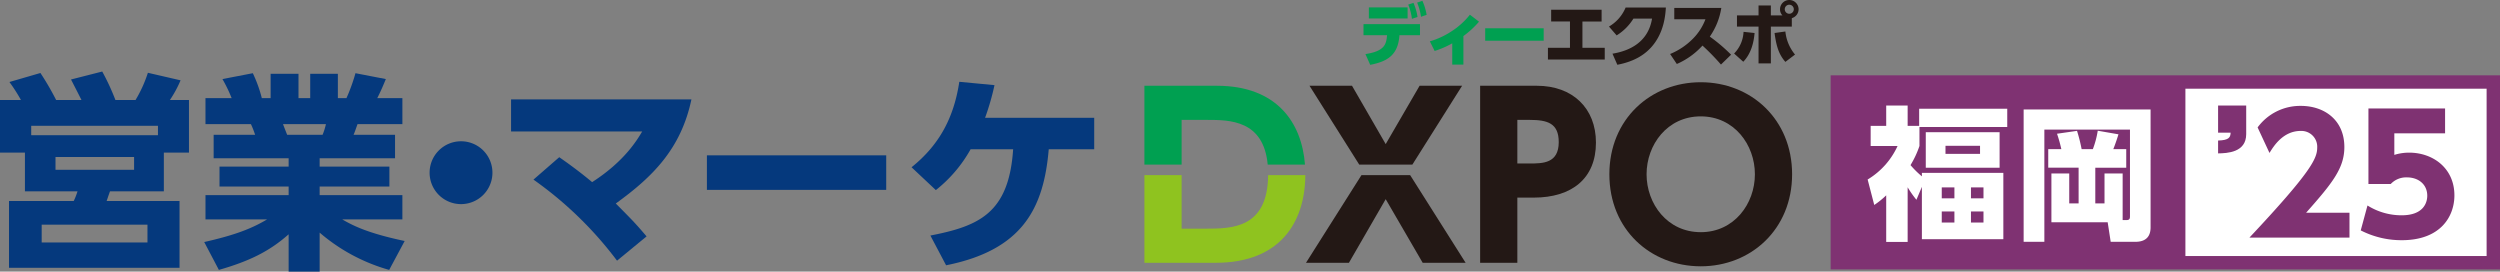
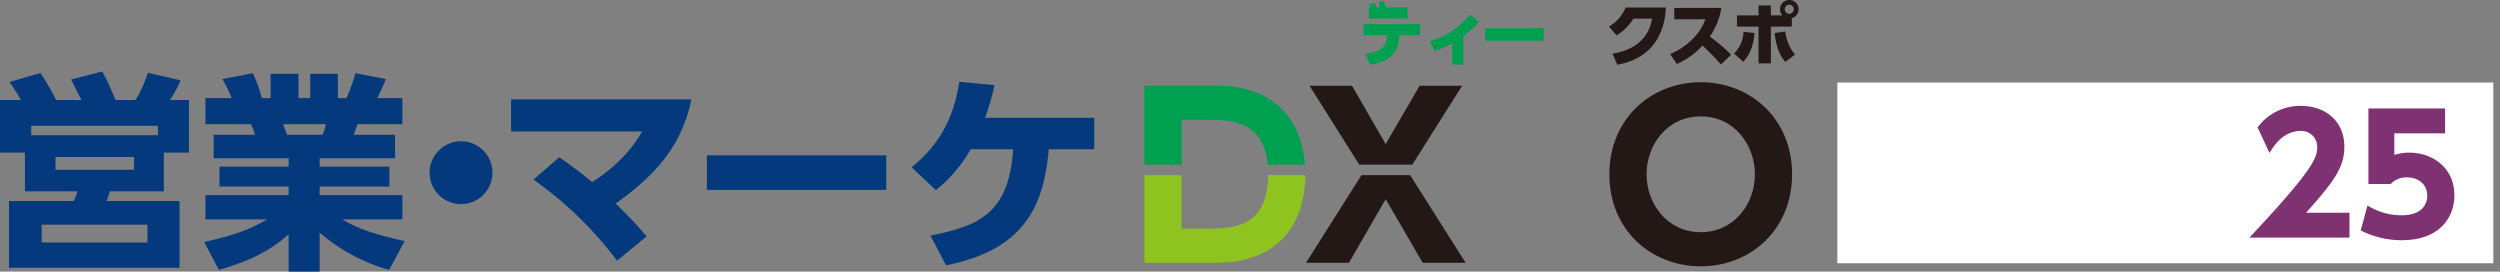
<svg xmlns="http://www.w3.org/2000/svg" width="746.996" height="81.147" viewBox="0 0 746.996 81.147">
  <rect x="0" y="0" width="746.996" height="81.147" fill="#808080" stroke="none" />
  <g id="logo-sales-dxpo-fukuoka-extra" transform="translate(-440.928 -1181.62)">
    <g id="logo-sales-dxpo" transform="translate(440.928 1202.991)">
      <g id="logo-dxpo" transform="translate(341.947 3.201)">
        <path id="パス_12109" data-name="パス 12109" d="M734.177,76.165h7.5c6.9,0,16.97.059,18.224,13.353h11.136c-.978-12.735-8.589-23.549-26.334-23.549H723.059V89.518h11.118Z" transform="translate(-723.059 -64.915)" fill="#00a051" />
        <path id="パス_12110" data-name="パス 12110" d="M741.348,108.665h-7.171V92.671H723.059v26.191h21.316c19.225,0,26.682-12.089,26.772-26.191h-11.12C759.91,108.658,749.069,108.665,741.348,108.665Z" transform="translate(-723.059 -64.915)" fill="#8fc31f" />
        <path id="パス_12111" data-name="パス 12111" d="M787.916,92.671l-16.575,26.191h12.828L795.156,99.85l11.053,19.013h12.828L802.462,92.671Z" transform="translate(-723.059 -64.915)" fill="#231815" />
        <path id="パス_12112" data-name="パス 12112" d="M817.985,65.969h-12.7L795.156,83.4,785.091,65.969h-12.7l14.855,23.55H803.13Z" transform="translate(-723.059 -64.915)" fill="#231815" />
-         <path id="パス_12113" data-name="パス 12113" d="M840.347,65.969H823.373v52.893h11.119V99.389h4.868c11.513,0,18.619-5.79,18.619-16.447C857.979,72.678,851.005,65.969,840.347,65.969ZM838.11,89.192h-3.618V76.165h3.618c5.4,0,8.751.988,8.751,6.646C846.861,89.192,842.058,89.192,838.11,89.192Z" transform="translate(-723.059 -64.915)" fill="#231815" />
        <path id="パス_12114" data-name="パス 12114" d="M889.289,64.915c-14.934,0-27.3,10.988-27.3,27.5,0,16.579,12.369,27.5,27.3,27.5,15,0,27.3-11.052,27.3-27.5C916.591,76.034,904.354,64.915,889.289,64.915Zm0,44.8c-10,0-16.184-8.487-16.184-17.3s6.184-17.3,16.184-17.3,16.184,8.487,16.184,17.3S899.288,109.718,889.289,109.718Z" transform="translate(-723.059 -64.915)" fill="#231815" />
      </g>
      <g id="logo-sales">
        <path id="パス_12156" data-name="パス 12156" d="M401.584,184.331c-.5-1-2.064-4.068-3.129-6.134l9.326-2.379a68.729,68.729,0,0,1,3.944,8.513h6.007a38.509,38.509,0,0,0,3.694-8.137l9.764,2.253A34.335,34.335,0,0,1,428,184.331h5.7v15.71h-7.509v11.58H410.1c-.627,1.752-.752,2.191-1,2.879h21.781v19.967H379.928V214.5h19.341a20.53,20.53,0,0,0,1.127-2.879h-15.71v-11.58h-7.45v-15.71h6.26a50.369,50.369,0,0,0-3.443-5.383l9.263-2.691a81.573,81.573,0,0,1,4.695,8.074Zm-15.022,10.516h37.869v-2.818H386.562ZM421.3,221.573h-31.61v5.321H421.3ZM417.3,201.355H393.823v3.819H417.3Z" transform="translate(-377.236 -175.818)" fill="#05397d" />
        <path id="パス_12157" data-name="パス 12157" d="M493.523,235.093a54.406,54.406,0,0,1-20.779-11.142v11.643H463.48V224.452c-5.633,5.007-11.642,8.012-20.843,10.641l-4.381-8.325c8.825-2,13.957-3.88,18.777-6.76h-18.4v-7.261H463.48v-2.565H442.824v-5.947H463.48v-2.5H441.072v-7.01h12.393a27.485,27.485,0,0,0-1.252-3.192H438.631v-7.761h7.824a43.148,43.148,0,0,0-2.754-5.7l9.076-1.752a40.043,40.043,0,0,1,2.692,7.449H458.1v-7.261h8.324v7.261h3.505v-7.261h8.262v7.261h2.567a53.805,53.805,0,0,0,2.691-7.449l9.075,1.752c-.688,1.691-1.565,3.756-2.566,5.7h7.511v7.761h-13.4c-.375,1-.813,2.378-1.189,3.192h12.393v7.01H472.744v2.5h20.842v5.947H472.744v2.565h24.723v7.261H479.5c3.254,1.878,7.636,4.131,18.652,6.447Zm-19.9-40.372a18.706,18.706,0,0,0,1-3.192H461.79c.189.5,1.189,3.067,1.252,3.192Z" transform="translate(-377.236 -175.818)" fill="#05397d" />
        <path id="パス_12158" data-name="パス 12158" d="M524.376,206.05a9.388,9.388,0,1,1-9.389-9.389A9.376,9.376,0,0,1,524.376,206.05Z" transform="translate(-377.236 -175.818)" fill="#05397d" />
        <path id="パス_12159" data-name="パス 12159" d="M544.338,201.418c2.065,1.44,5.633,3.943,9.826,7.449,9.64-6.2,13.4-12.518,14.96-15.147H529.941v-9.576h53.892c-3.13,14.9-11.767,23.283-22.6,31.107,4.945,5.008,5.509,5.508,9.2,9.827l-8.825,7.261a111.556,111.556,0,0,0-24.974-24.224Z" transform="translate(-377.236 -175.818)" fill="#05397d" />
        <path id="パス_12160" data-name="パス 12160" d="M642.037,200.855v10.328H588.459V200.855Z" transform="translate(-377.236 -175.818)" fill="#05397d" />
        <path id="パス_12161" data-name="パス 12161" d="M655.236,224.827c14.459-2.816,23.472-6.634,24.724-25.787H667.254a40.873,40.873,0,0,1-10.391,12.205l-7.259-6.822c7.949-6.385,12.58-14.334,14.27-25.537l10.515,1a74.066,74.066,0,0,1-2.817,9.764h32.611v9.389H690.6c-1.5,17.65-7.825,30.106-30.67,34.676Z" transform="translate(-377.236 -175.818)" fill="#05397d" />
      </g>
    </g>
    <g id="グループ_15040" data-name="グループ 15040" transform="translate(70.641 1229.437)">
-       <path id="パス_13008" data-name="パス 13008" d="M778.276-31.642c5.788-.879,6.238-2.966,6.463-5.645H777.7V-40.6h16.876v3.315h-6.137c-.389,5.89-3.539,7.854-8.734,8.857Zm12.6-13.95v3.314H779.3v-3.314Zm1.759-1.349a17.037,17.037,0,0,1,1.208,4.213l-1.678.553a16.887,16.887,0,0,0-1.1-4.254Zm2.66-.615a17.174,17.174,0,0,1,1.267,4.193l-1.678.573a17.525,17.525,0,0,0-1.165-4.234Z" transform="translate(0 -0.015)" fill="#00a051" />
+       <path id="パス_13008" data-name="パス 13008" d="M778.276-31.642c5.788-.879,6.238-2.966,6.463-5.645H777.7V-40.6h16.876v3.315h-6.137c-.389,5.89-3.539,7.854-8.734,8.857Zm12.6-13.95v3.314H779.3v-3.314m1.759-1.349a17.037,17.037,0,0,1,1.208,4.213l-1.678.553a16.887,16.887,0,0,0-1.1-4.254Zm2.66-.615a17.174,17.174,0,0,1,1.267,4.193l-1.678.573a17.525,17.525,0,0,0-1.165-4.234Z" transform="translate(0 -0.015)" fill="#00a051" />
      <path id="パス_13009" data-name="パス 13009" d="M808.781-28.233h-3.333V-34.6a27.66,27.66,0,0,1-5.257,2.291l-1.432-2.883a23.677,23.677,0,0,0,6.525-3.028,22.324,22.324,0,0,0,5.441-4.93l2.721,2.086a27.758,27.758,0,0,1-4.665,4.3Z" transform="translate(-1.234 -0.274)" fill="#00a051" />
      <path id="パス_13010" data-name="パス 13010" d="M833.8-38.843v3.723H816.329v-3.723Z" transform="translate(-2.264 -0.526)" fill="#00a051" />
-       <path id="パス_13011" data-name="パス 13011" d="M846.546-33.357h6.668v3.5H836.237v-3.5h6.586v-7.855H837.2v-3.519h15.074v3.519h-5.727Z" transform="translate(-3.431 -0.181)" fill="#231815" />
      <path id="パス_13012" data-name="パス 13012" d="M856.659-31.639c5.031-.818,10.656-3.375,11.822-10.473h-5.564a15.438,15.438,0,0,1-5.011,5.011l-2.291-2.639a11.822,11.822,0,0,0,4.971-5.687h12.027c-.143,2.169-.491,7.61-4.44,11.946-1.534,1.657-4.335,4.071-10.062,5.155Z" transform="translate(-4.567 -0.14)" fill="#231815" />
      <path id="パス_13013" data-name="パス 13013" d="M890.316-45.3a20.582,20.582,0,0,1-3.437,8.571,50.181,50.181,0,0,1,6.361,5.4l-3.027,2.946a69.189,69.189,0,0,0-5.522-5.666,22.44,22.44,0,0,1-7.67,5.5l-2.005-2.987a20.452,20.452,0,0,0,6.872-4.622,16.466,16.466,0,0,0,3.684-5.747h-9.308v-3.4Z" transform="translate(-5.704 -0.148)" fill="#231815" />
      <path id="パス_13014" data-name="パス 13014" d="M895.328-31.821a9.872,9.872,0,0,0,2.822-6.484l3.294.348c-.225,2.761-1,6.136-3.376,8.59Zm14.441-11.394a2.537,2.537,0,0,1-.716-1.84,2.763,2.763,0,0,1,2.762-2.761,2.78,2.78,0,0,1,2.782,2.761,2.774,2.774,0,0,1-2.024,2.658v2.537h-6.26v10.984H902.63V-39.859h-6.444v-3.355h6.444V-46.18h3.682v2.965Zm.88,4.808a12.763,12.763,0,0,0,2.883,6.893l-2.883,2.189c-1.841-2.107-2.68-4.4-3.233-8.632Zm-.185-6.648a1.349,1.349,0,0,0,1.35,1.35,1.349,1.349,0,0,0,1.35-1.35,1.349,1.349,0,0,0-1.35-1.35A1.349,1.349,0,0,0,910.465-45.055Z" transform="translate(-6.894)" fill="#231815" />
    </g>
    <g id="logo_txt_fk" transform="translate(987.922 1204.123)">
      <rect id="長方形_2108" data-name="長方形 2108" width="196" height="54" transform="translate(2 2.161)" fill="#fff" />
      <g id="グループ_12961" data-name="グループ 12961" transform="translate(110.896 -9.502)">
        <path id="パス_14837" data-name="パス 14837" d="M17.232-7.44c7.92-8.928,11.424-13.344,11.424-19.632,0-8.16-6.1-12.288-12.96-12.288a15.787,15.787,0,0,0-12.96,6.432L6.288-25.3c1.2-1.968,4.032-6.576,9.312-6.576a4.728,4.728,0,0,1,4.944,4.992C20.544-23.664,18.72-19.632.288,0h29.9V-7.44Zm41.52-31.152h-22.9v22.56h6.672A6.333,6.333,0,0,1,47.328-18c3.552,0,6.1,2.16,6.1,5.472,0,2.112-1.152,5.856-7.632,5.856A19.116,19.116,0,0,1,35.568-9.6L33.552-2.16A26.638,26.638,0,0,0,45.84.768c11.568,0,15.7-7.1,15.7-13.392,0-8.112-6.384-12.768-13.536-12.768a14.658,14.658,0,0,0-4.416.672v-6.432H58.752Z" transform="translate(13.943 58)" fill="#7f3272" />
-         <path id="パス_14836" data-name="パス 14836" d="M1.872-41.472v8.112H5.616c-.048,1.44-.528,2.256-3.744,2.352v3.84c2.688-.048,8.4-.24,8.4-5.76v-8.544Z" transform="translate(3 60)" fill="#7f3272" />
      </g>
-       <path id="中マド_2" data-name="中マド 2" d="M17628,16973l0,0v0h-200v-58h200v58Zm-94-54v50h90v-50h-90Z" transform="translate(-17427.998 -16915)" fill="#7f3272" />
-       <path id="パス_14835" data-name="パス 14835" d="M16.426-15.609a27.38,27.38,0,0,1-3.4-3.354A28.446,28.446,0,0,0,15.7-24.682v-5.676h26.23v-5.461H15.609V-30.7h-3.44v-6.063H5.762V-30.7H1.118v6.02H9.159A22.622,22.622,0,0,1,.215-14.663L2.193-7.052A25.581,25.581,0,0,0,5.762-9.933V4h6.407v-16.34A30.672,30.672,0,0,0,14.792-8.6l1.634-3.87V3.182H40.764V-16.641H16.426ZM26.144-9.03H22.36V-12.3h3.784Zm0,7.224H22.36V-5.117h3.784ZM34.83-9.03H31.089V-12.3H34.83Zm0,7.224H31.089V-5.117H34.83Zm4.816-27H17.587v10.621H39.646ZM33.8-22.317H23.478v-2.408H33.8Zm42.613,5.848H70.993v8.944H68.241V-18.189h9.245v-5.547h-3.87c.688-1.677,1.376-3.87,1.548-4.429L68.972-29.24a27.157,27.157,0,0,1-1.462,5.5H64.156A50.508,50.508,0,0,0,62.78-29.2l-5.977.86a43.667,43.667,0,0,1,1.29,4.6H54.18v5.547h9.073V-7.525h-2.8v-8.944H55.126V-1.892H71.939l.9,5.848H80.2c3.526,0,4.558-1.978,4.558-4.3V-35.6H46.827V3.956h6.192v-33.54H78.6V-3.87c0,.817,0,1.333-1.118,1.333H76.411Z" transform="translate(10.838 45.796)" fill="#fff" />
    </g>
  </g>
</svg>